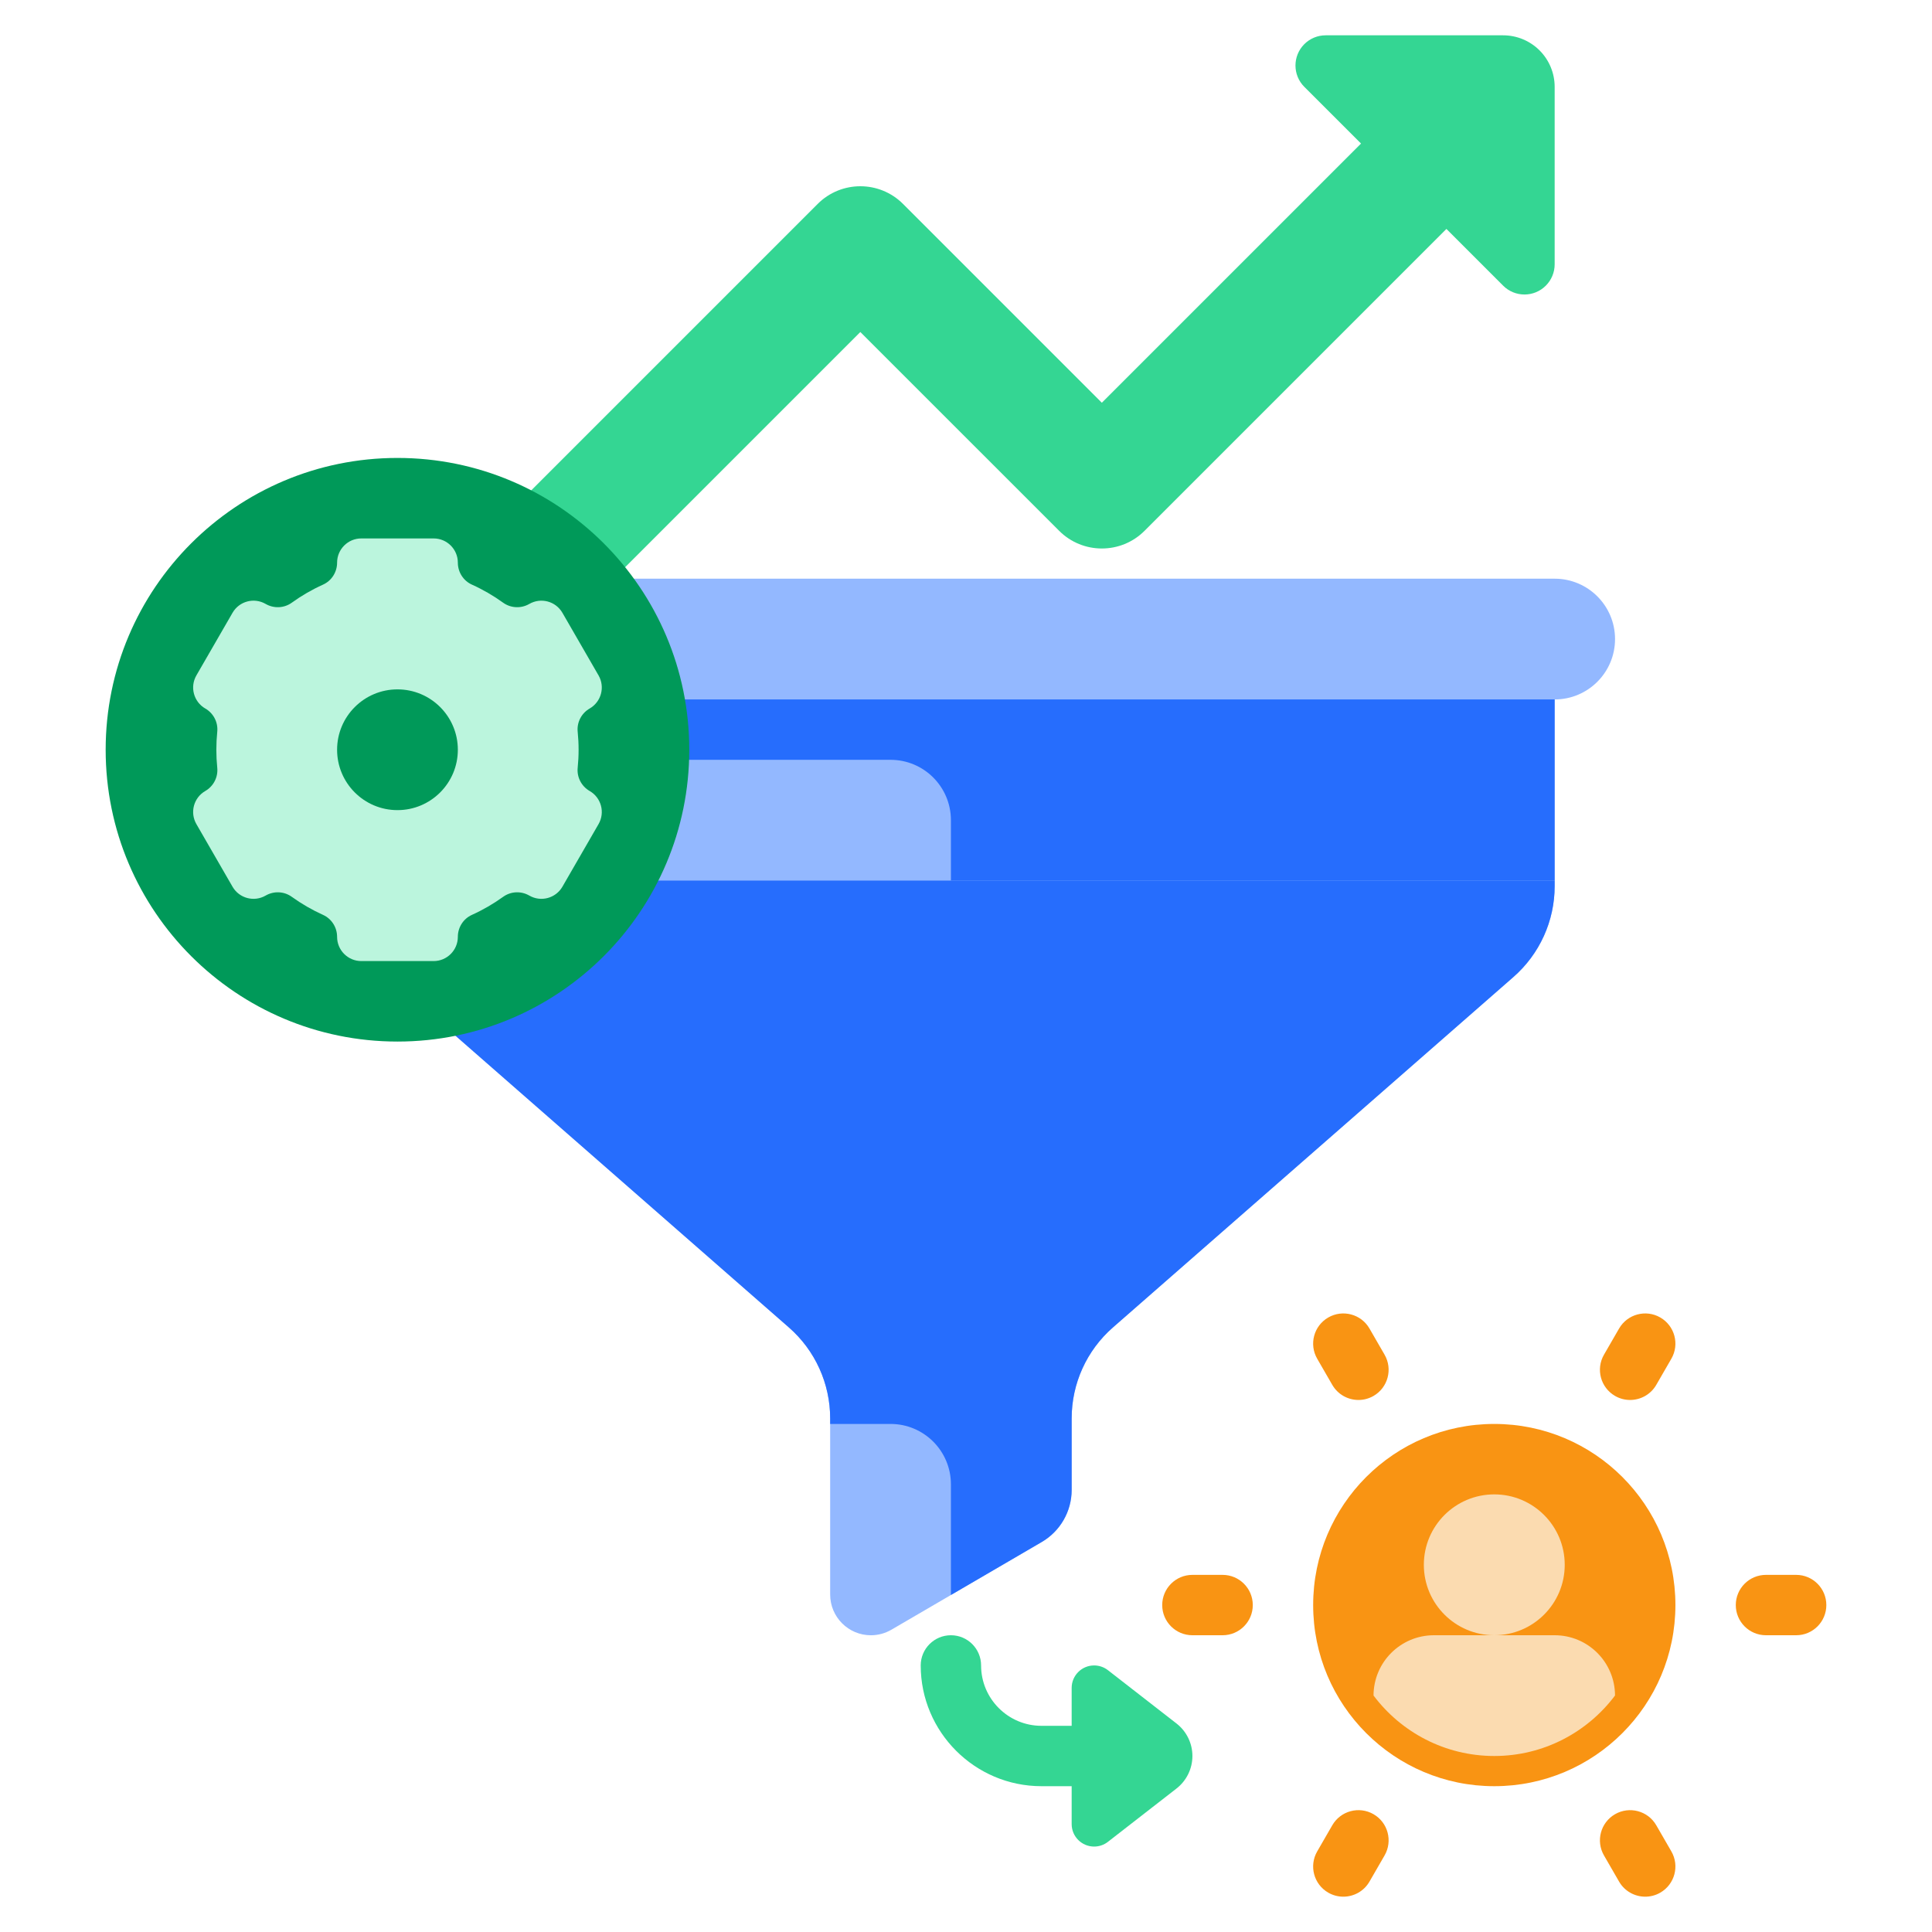
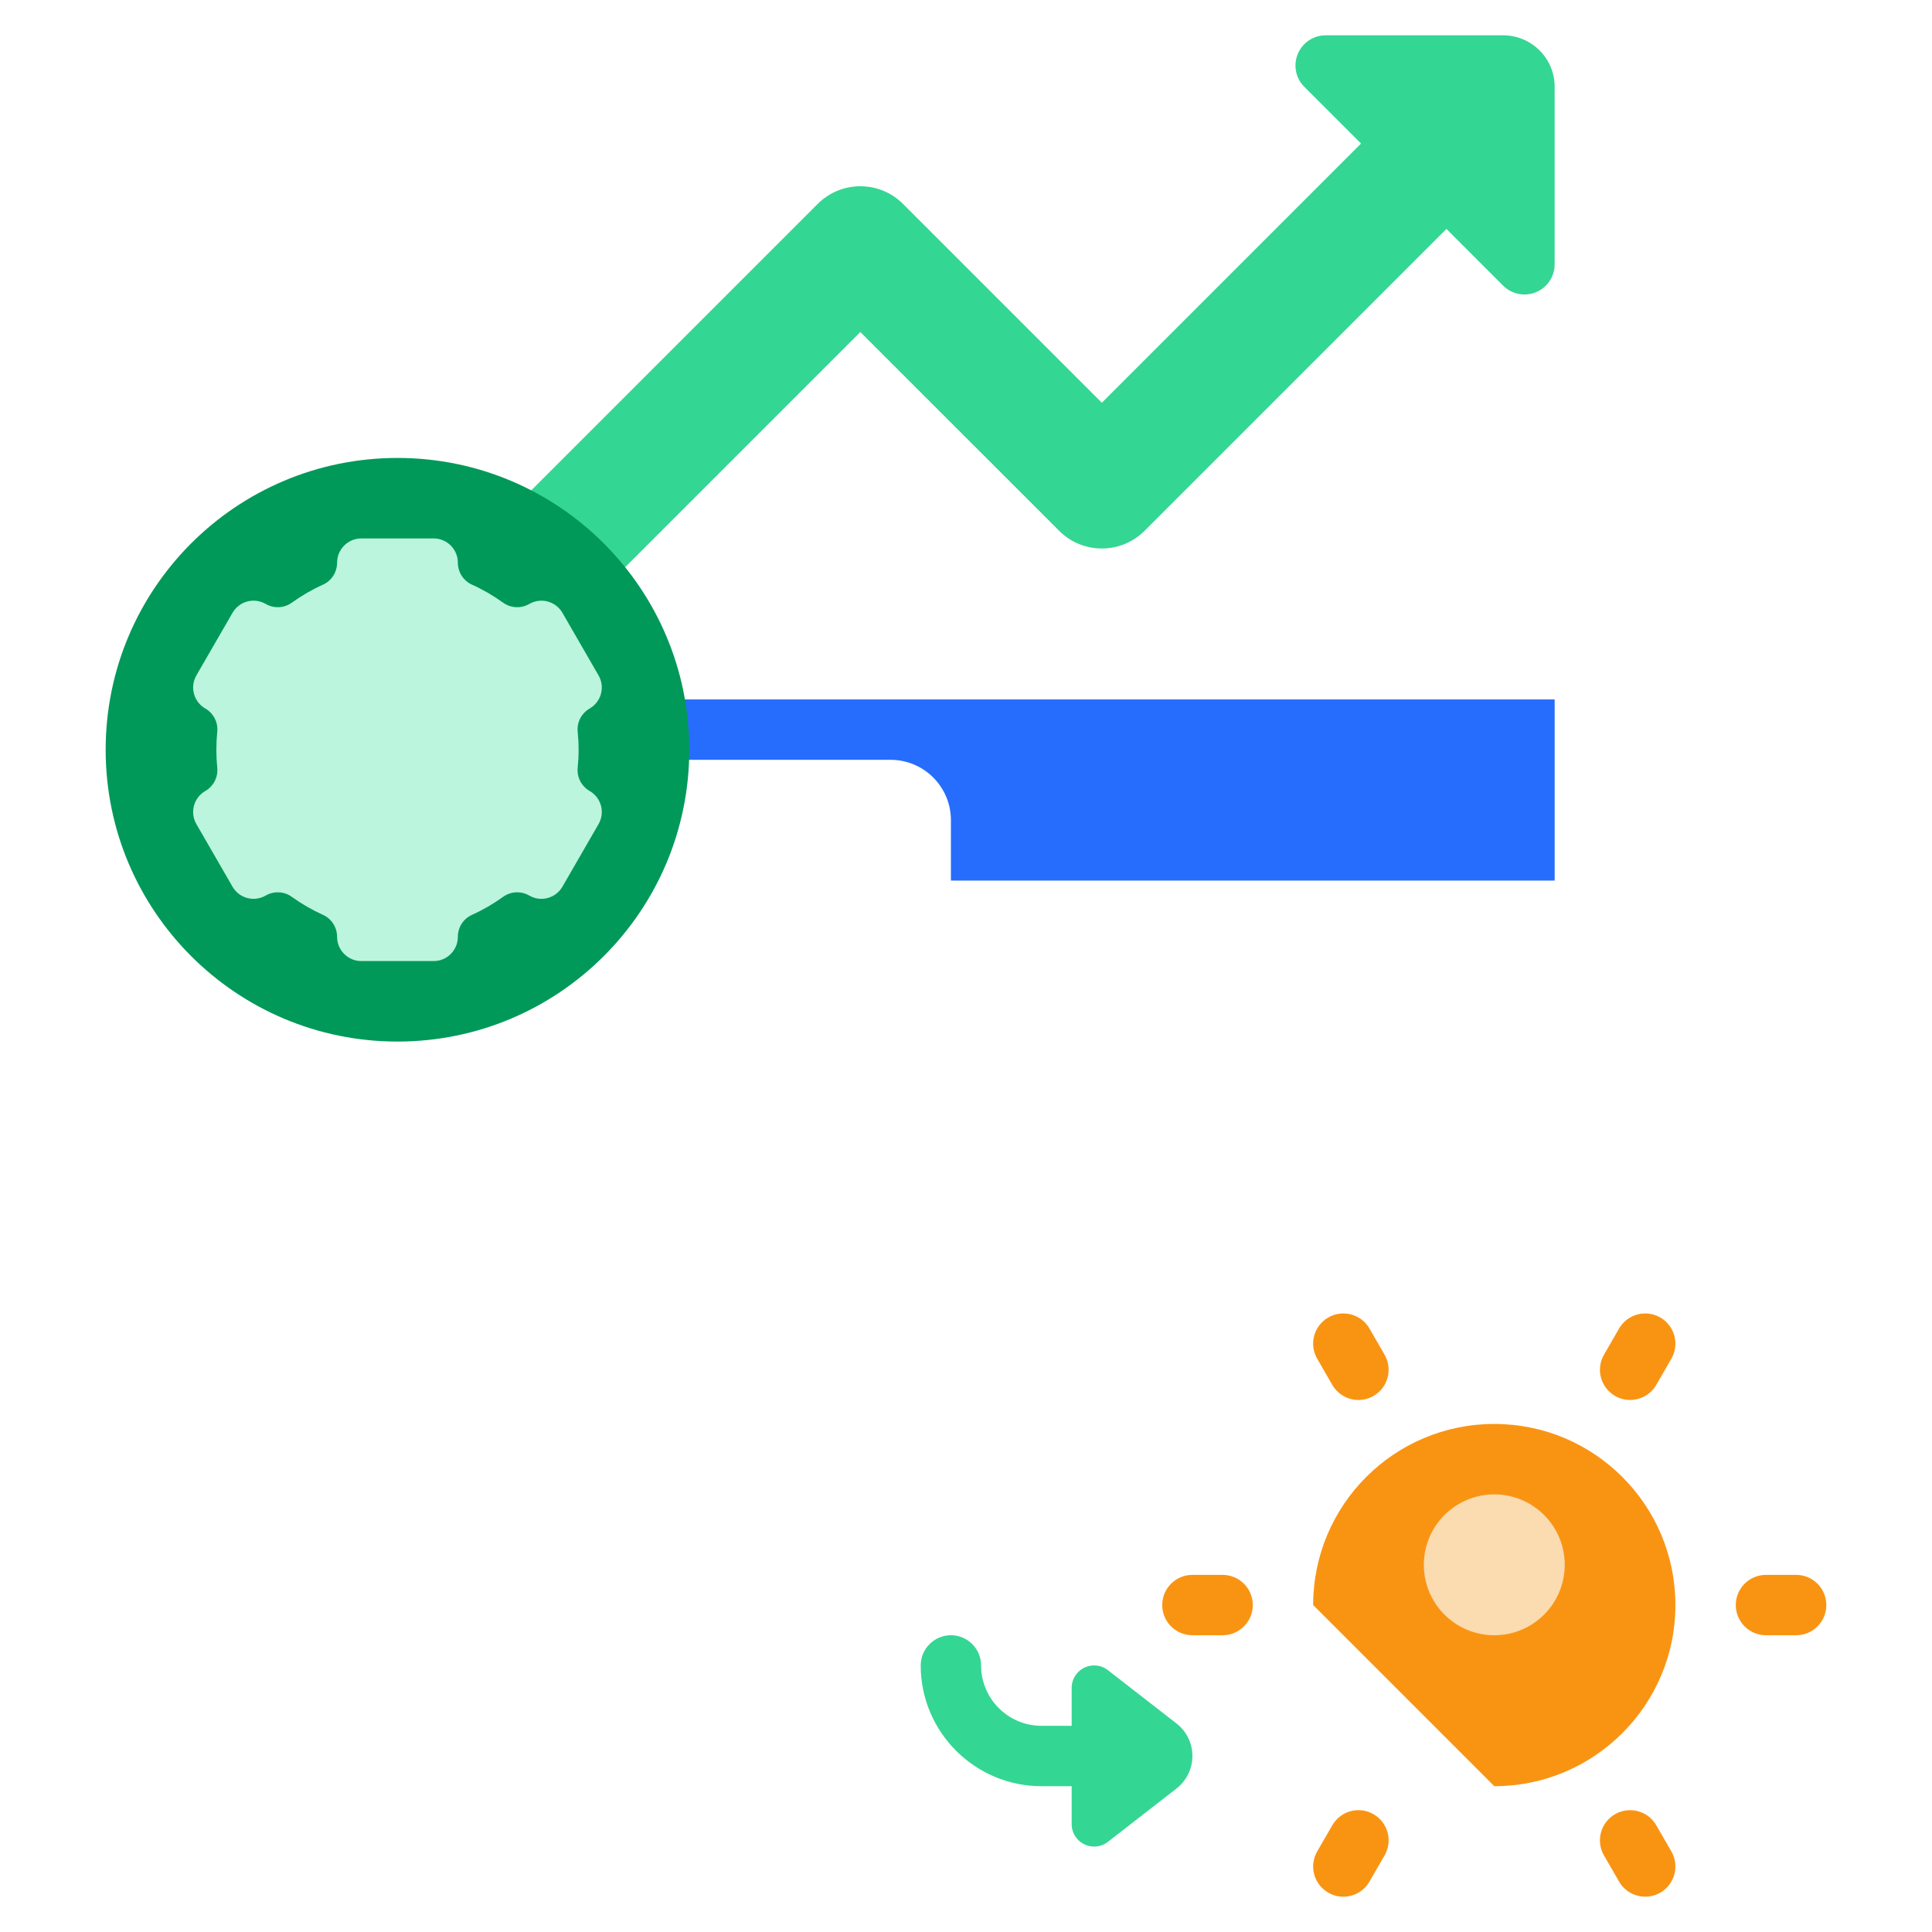
<svg xmlns="http://www.w3.org/2000/svg" width="100" height="100" viewBox="0 0 100 100" fill="none">
  <path d="M79.688 2.609C79.188 2.109 78.509 1.828 77.802 1.828H68.616C68.201 1.828 67.804 1.992 67.511 2.285C66.901 2.896 66.901 3.885 67.511 4.495L70.447 7.43L57.031 20.846L46.741 10.556C45.521 9.335 43.542 9.335 42.322 10.556L20.447 32.431C19.226 33.651 19.226 35.63 20.447 36.85C21.057 37.46 21.857 37.765 22.656 37.765C23.456 37.765 24.256 37.46 24.866 36.85L44.531 17.185L54.822 27.475C56.042 28.695 58.021 28.695 59.241 27.475L74.866 11.85L77.802 14.786C78.412 15.396 79.401 15.396 80.011 14.786C80.304 14.493 80.469 14.095 80.469 13.681V4.495C80.469 3.788 80.188 3.109 79.688 2.609Z" fill="#34D693" />
  <path d="M60.897 89.209L57.346 86.448C57.142 86.289 56.891 86.203 56.632 86.203C55.989 86.203 55.469 86.724 55.469 87.366V89.328H53.906C52.183 89.328 50.781 87.926 50.781 86.203C50.781 85.34 50.082 84.64 49.219 84.64C48.356 84.64 47.656 85.34 47.656 86.203C47.656 89.649 50.46 92.453 53.906 92.453H55.469V94.415C55.469 95.057 55.99 95.578 56.632 95.578C56.891 95.578 57.142 95.492 57.346 95.333L60.897 92.572C61.415 92.168 61.719 91.547 61.719 90.89C61.719 90.233 61.415 89.613 60.897 89.209Z" fill="#34D693" />
-   <path d="M80.469 36.203H17.969C16.243 36.203 14.844 34.804 14.844 33.078C14.844 31.352 16.243 29.953 17.969 29.953H80.469C82.195 29.953 83.594 31.352 83.594 33.078C83.594 34.804 82.195 36.203 80.469 36.203Z" fill="#93B8FF" />
-   <path d="M17.969 36.203V45.867C17.969 47.669 18.747 49.383 20.103 50.57L40.835 68.71C42.191 69.897 42.969 71.612 42.969 73.414V82.532C42.969 83.696 43.913 84.641 45.078 84.641C45.451 84.641 45.818 84.541 46.14 84.353L53.919 79.816C54.879 79.255 55.469 78.228 55.469 77.116V73.414C55.469 71.612 56.247 69.897 57.603 68.71L78.335 50.57C79.691 49.383 80.469 47.669 80.469 45.867V36.203H17.969Z" fill="#93B8FF" />
-   <path d="M17.969 45.578V45.867C17.969 47.669 18.747 49.383 20.103 50.57L40.834 68.71C42.191 69.897 42.969 71.612 42.969 73.414V73.703H46.094C47.82 73.703 49.219 75.102 49.219 76.828V82.557L53.918 79.815C54.879 79.255 55.469 78.228 55.469 77.116V73.414C55.469 71.611 56.247 69.897 57.603 68.71L78.334 50.57C79.691 49.383 80.469 47.669 80.469 45.866V45.578H17.969V45.578Z" fill="#266DFD" />
  <path d="M17.969 36.203V39.328H46.094C47.82 39.328 49.219 40.727 49.219 42.453V45.578H80.469V36.203H17.969Z" fill="#266DFD" />
-   <path d="M77.344 92.453C82.521 92.453 86.719 88.255 86.719 83.078C86.719 77.9 82.521 73.703 77.344 73.703C72.166 73.703 67.969 77.9 67.969 83.078C67.969 88.255 72.166 92.453 77.344 92.453Z" fill="#F99413" />
+   <path d="M77.344 92.453C82.521 92.453 86.719 88.255 86.719 83.078C86.719 77.9 82.521 73.703 77.344 73.703C72.166 73.703 67.969 77.9 67.969 83.078Z" fill="#F99413" />
  <path d="M77.344 84.64C79.357 84.64 80.99 83.008 80.99 80.995C80.99 78.981 79.357 77.349 77.344 77.349C75.33 77.349 73.698 78.981 73.698 80.995C73.698 83.008 75.33 84.64 77.344 84.64Z" fill="#FBDBB0" />
-   <path d="M80.469 84.64H74.219C72.494 84.64 71.097 86.037 71.094 87.76C72.52 89.659 74.791 90.89 77.344 90.89C79.897 90.89 82.167 89.659 83.593 87.76C83.59 86.037 82.193 84.64 80.469 84.64Z" fill="#FBDBB0" />
  <path d="M63.281 84.64H61.719C60.856 84.64 60.156 83.941 60.156 83.078C60.156 82.215 60.856 81.515 61.719 81.515H63.281C64.144 81.515 64.844 82.215 64.844 83.078C64.844 83.941 64.144 84.64 63.281 84.64Z" fill="#F99413" />
  <path d="M92.969 84.64H91.406C90.543 84.64 89.844 83.941 89.844 83.078C89.844 82.215 90.543 81.515 91.406 81.515H92.969C93.832 81.515 94.531 82.215 94.531 83.078C94.531 83.941 93.832 84.64 92.969 84.64Z" fill="#F99413" />
  <path d="M85.158 98.172C84.617 98.172 84.092 97.892 83.803 97.391L83.022 96.038C82.59 95.29 82.846 94.335 83.594 93.903C84.341 93.472 85.297 93.728 85.728 94.475L86.509 95.828C86.941 96.576 86.685 97.531 85.937 97.963C85.691 98.105 85.422 98.172 85.158 98.172Z" fill="#F99413" />
  <path d="M70.314 72.462C69.774 72.462 69.249 72.182 68.959 71.681L68.178 70.328C67.746 69.58 68.002 68.625 68.75 68.193C69.498 67.762 70.453 68.018 70.884 68.765L71.665 70.118C72.097 70.865 71.841 71.821 71.094 72.253C70.847 72.395 70.579 72.462 70.314 72.462Z" fill="#F99413" />
  <path d="M84.373 72.462C84.108 72.462 83.84 72.395 83.594 72.253C82.846 71.821 82.59 70.865 83.022 70.118L83.803 68.765C84.234 68.018 85.19 67.762 85.937 68.193C86.685 68.625 86.941 69.58 86.509 70.328L85.728 71.681C85.439 72.182 84.913 72.462 84.373 72.462Z" fill="#F99413" />
  <path d="M69.529 98.172C69.264 98.172 68.996 98.105 68.75 97.963C68.002 97.531 67.746 96.576 68.178 95.828L68.959 94.475C69.391 93.728 70.346 93.471 71.094 93.903C71.841 94.335 72.097 95.29 71.665 96.038L70.884 97.391C70.595 97.892 70.07 98.172 69.529 98.172Z" fill="#F99413" />
  <path d="M20.573 53.911C28.915 53.911 35.677 47.149 35.677 38.807C35.677 30.465 28.915 23.703 20.573 23.703C12.231 23.703 5.469 30.465 5.469 38.807C5.469 47.149 12.231 53.911 20.573 53.911Z" fill="#009959" />
  <path d="M29.948 38.807C29.948 38.492 29.932 38.181 29.901 37.875C29.851 37.387 30.096 36.917 30.521 36.672L30.522 36.672C31.121 36.325 31.327 35.558 30.981 34.959L29.11 31.718C28.763 31.118 27.997 30.913 27.397 31.259L27.395 31.26C26.971 31.505 26.441 31.482 26.043 31.196C25.539 30.832 24.998 30.518 24.426 30.26C23.981 30.059 23.698 29.612 23.698 29.123C23.698 28.431 23.137 27.869 22.444 27.869H18.701C18.009 27.869 17.448 28.431 17.448 29.123C17.448 29.612 17.165 30.059 16.72 30.26C16.148 30.518 15.606 30.832 15.102 31.196C14.705 31.482 14.175 31.505 13.751 31.26L13.749 31.259C13.149 30.912 12.382 31.118 12.036 31.718L10.165 34.959C9.819 35.558 10.024 36.325 10.624 36.672L10.625 36.672C11.05 36.917 11.294 37.387 11.245 37.875C11.214 38.181 11.198 38.492 11.198 38.807C11.198 39.122 11.214 39.433 11.245 39.739C11.294 40.227 11.05 40.697 10.625 40.942L10.624 40.943C10.024 41.289 9.819 42.056 10.165 42.655L12.036 45.897C12.382 46.496 13.149 46.702 13.749 46.355L13.751 46.354C14.175 46.109 14.705 46.132 15.102 46.419C15.606 46.782 16.148 47.096 16.72 47.354C17.165 47.555 17.448 48.002 17.448 48.491C17.448 49.183 18.009 49.745 18.701 49.745H22.444C23.137 49.745 23.698 49.183 23.698 48.491C23.698 48.002 23.98 47.555 24.426 47.354C24.998 47.096 25.539 46.782 26.043 46.419C26.441 46.132 26.971 46.109 27.395 46.354L27.397 46.355C27.996 46.702 28.763 46.496 29.11 45.897L30.981 42.655C31.327 42.056 31.122 41.289 30.522 40.943L30.521 40.942C30.096 40.697 29.851 40.227 29.901 39.739C29.932 39.432 29.948 39.122 29.948 38.807Z" fill="#BBF5DD" />
-   <path d="M20.573 41.932C22.299 41.932 23.698 40.533 23.698 38.807C23.698 37.081 22.299 35.682 20.573 35.682C18.847 35.682 17.448 37.081 17.448 38.807C17.448 40.533 18.847 41.932 20.573 41.932Z" fill="#009959" />
</svg>